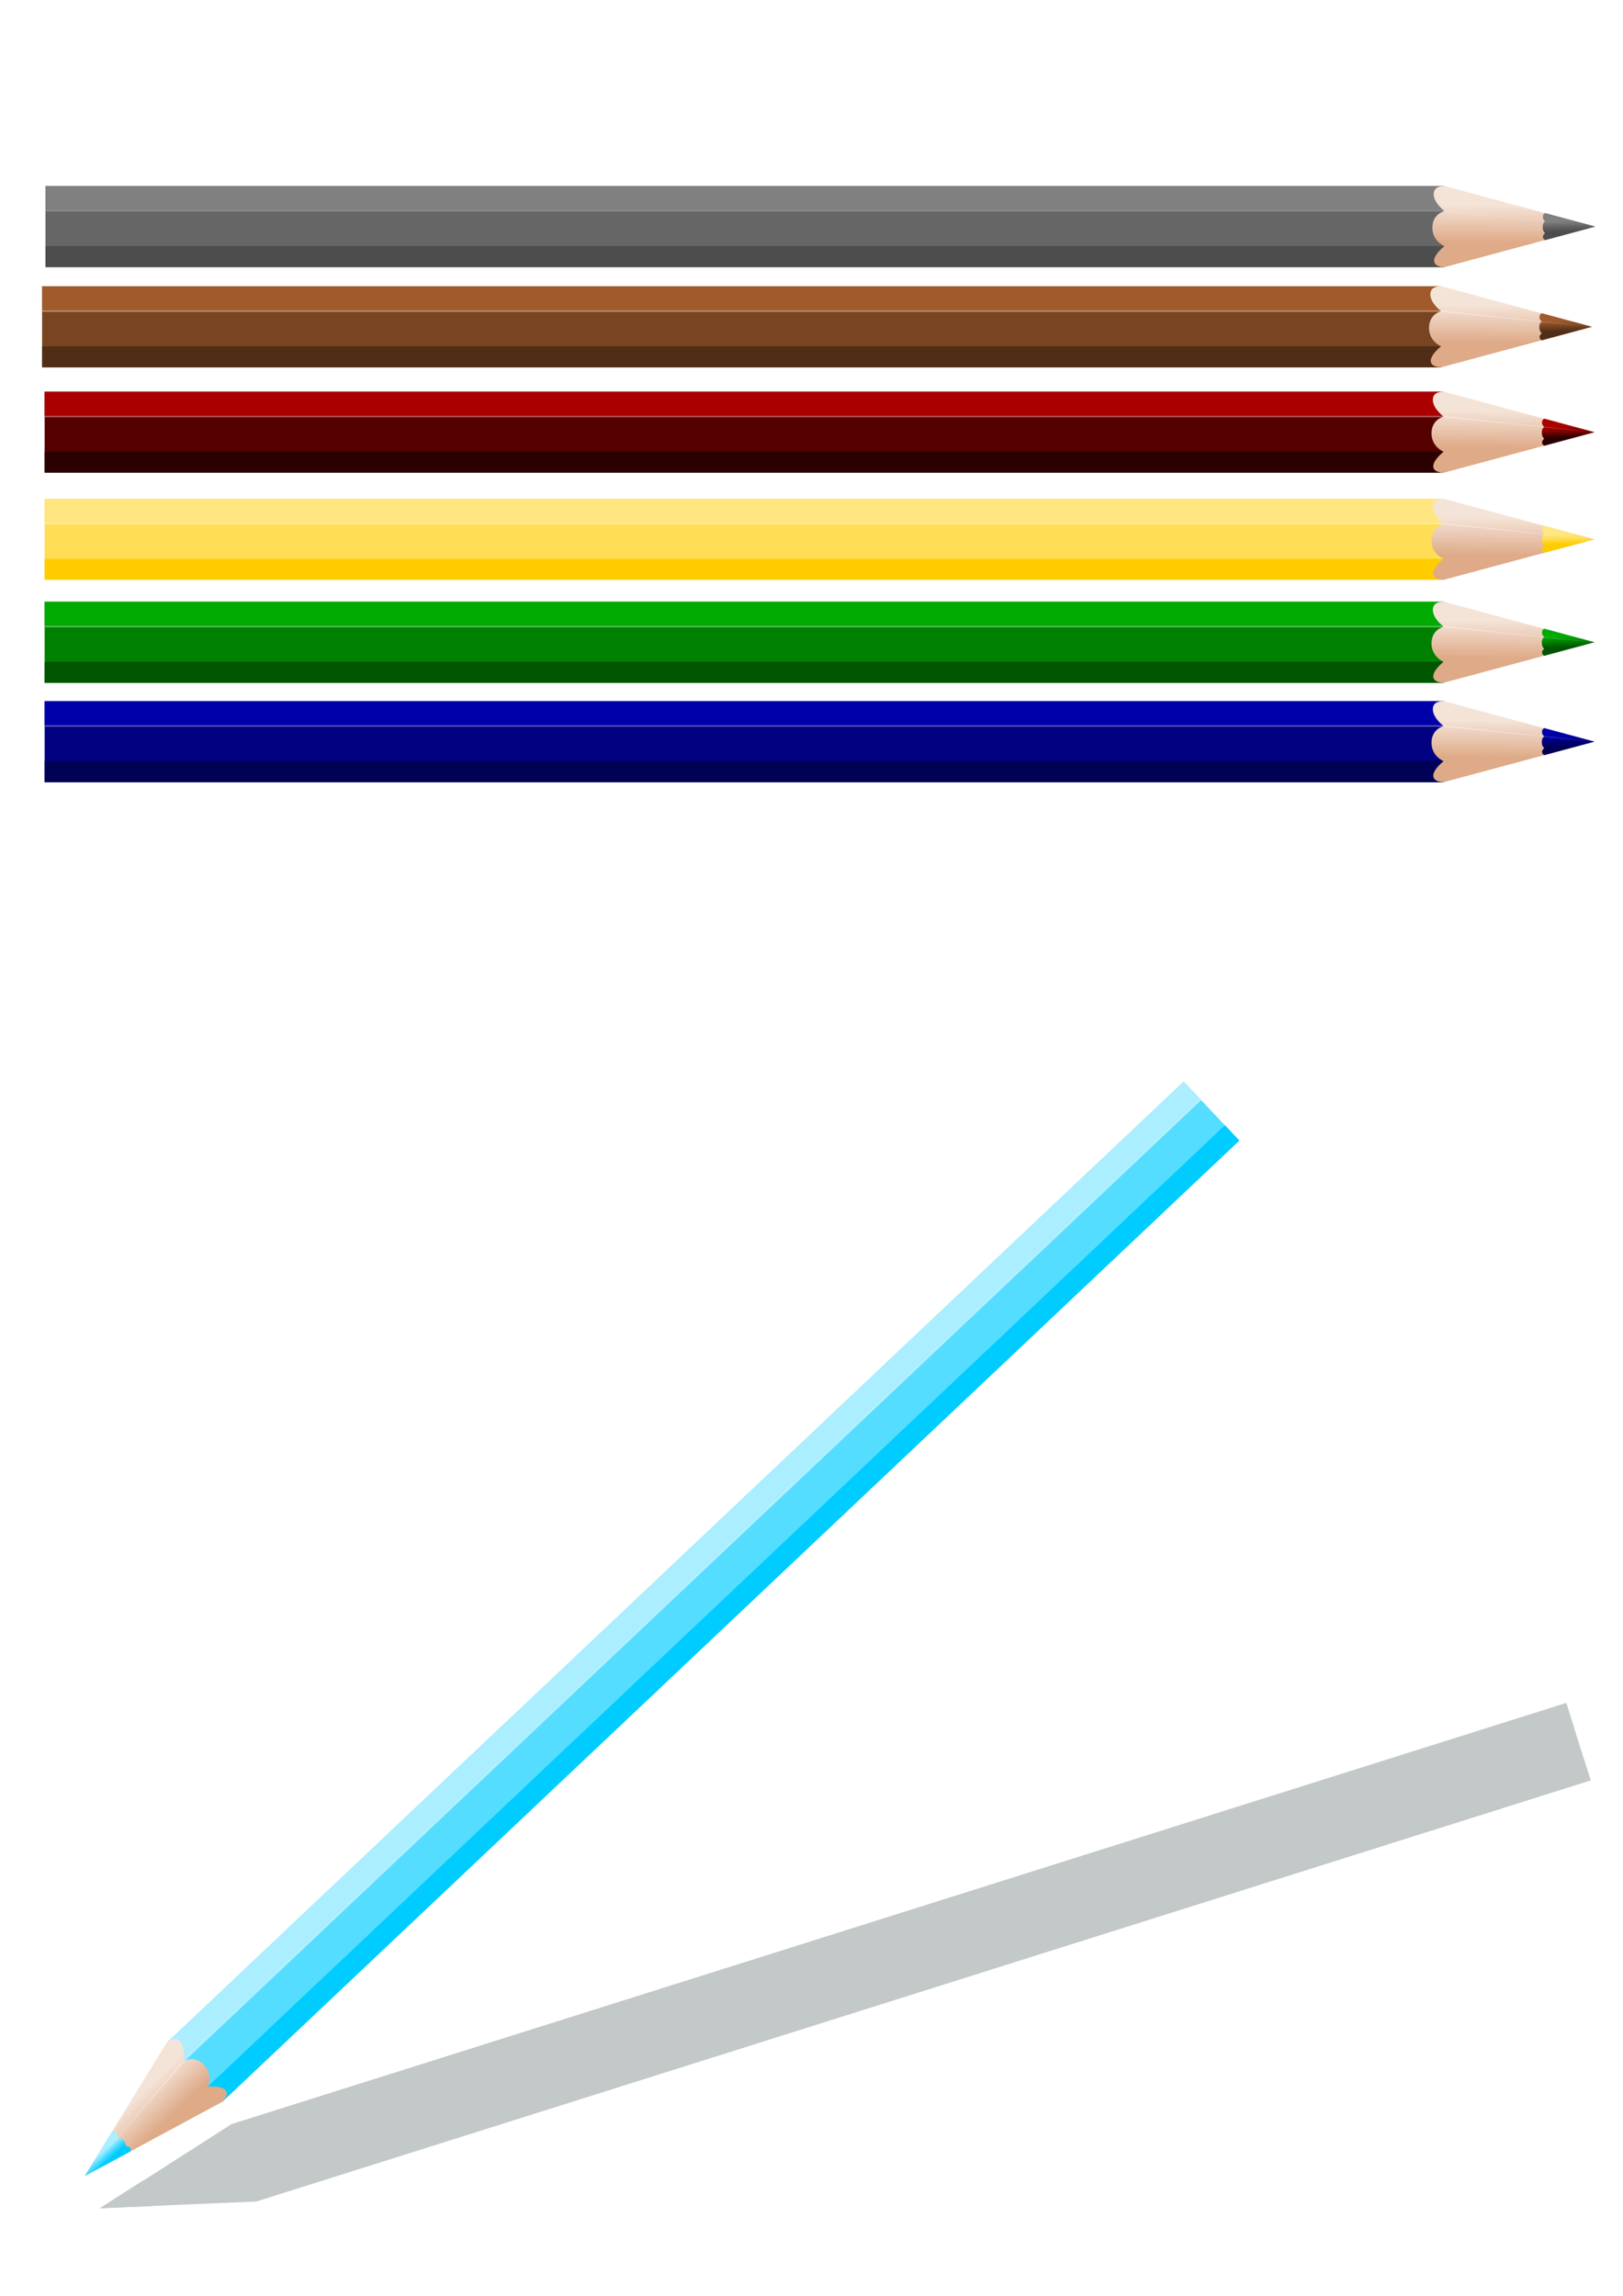
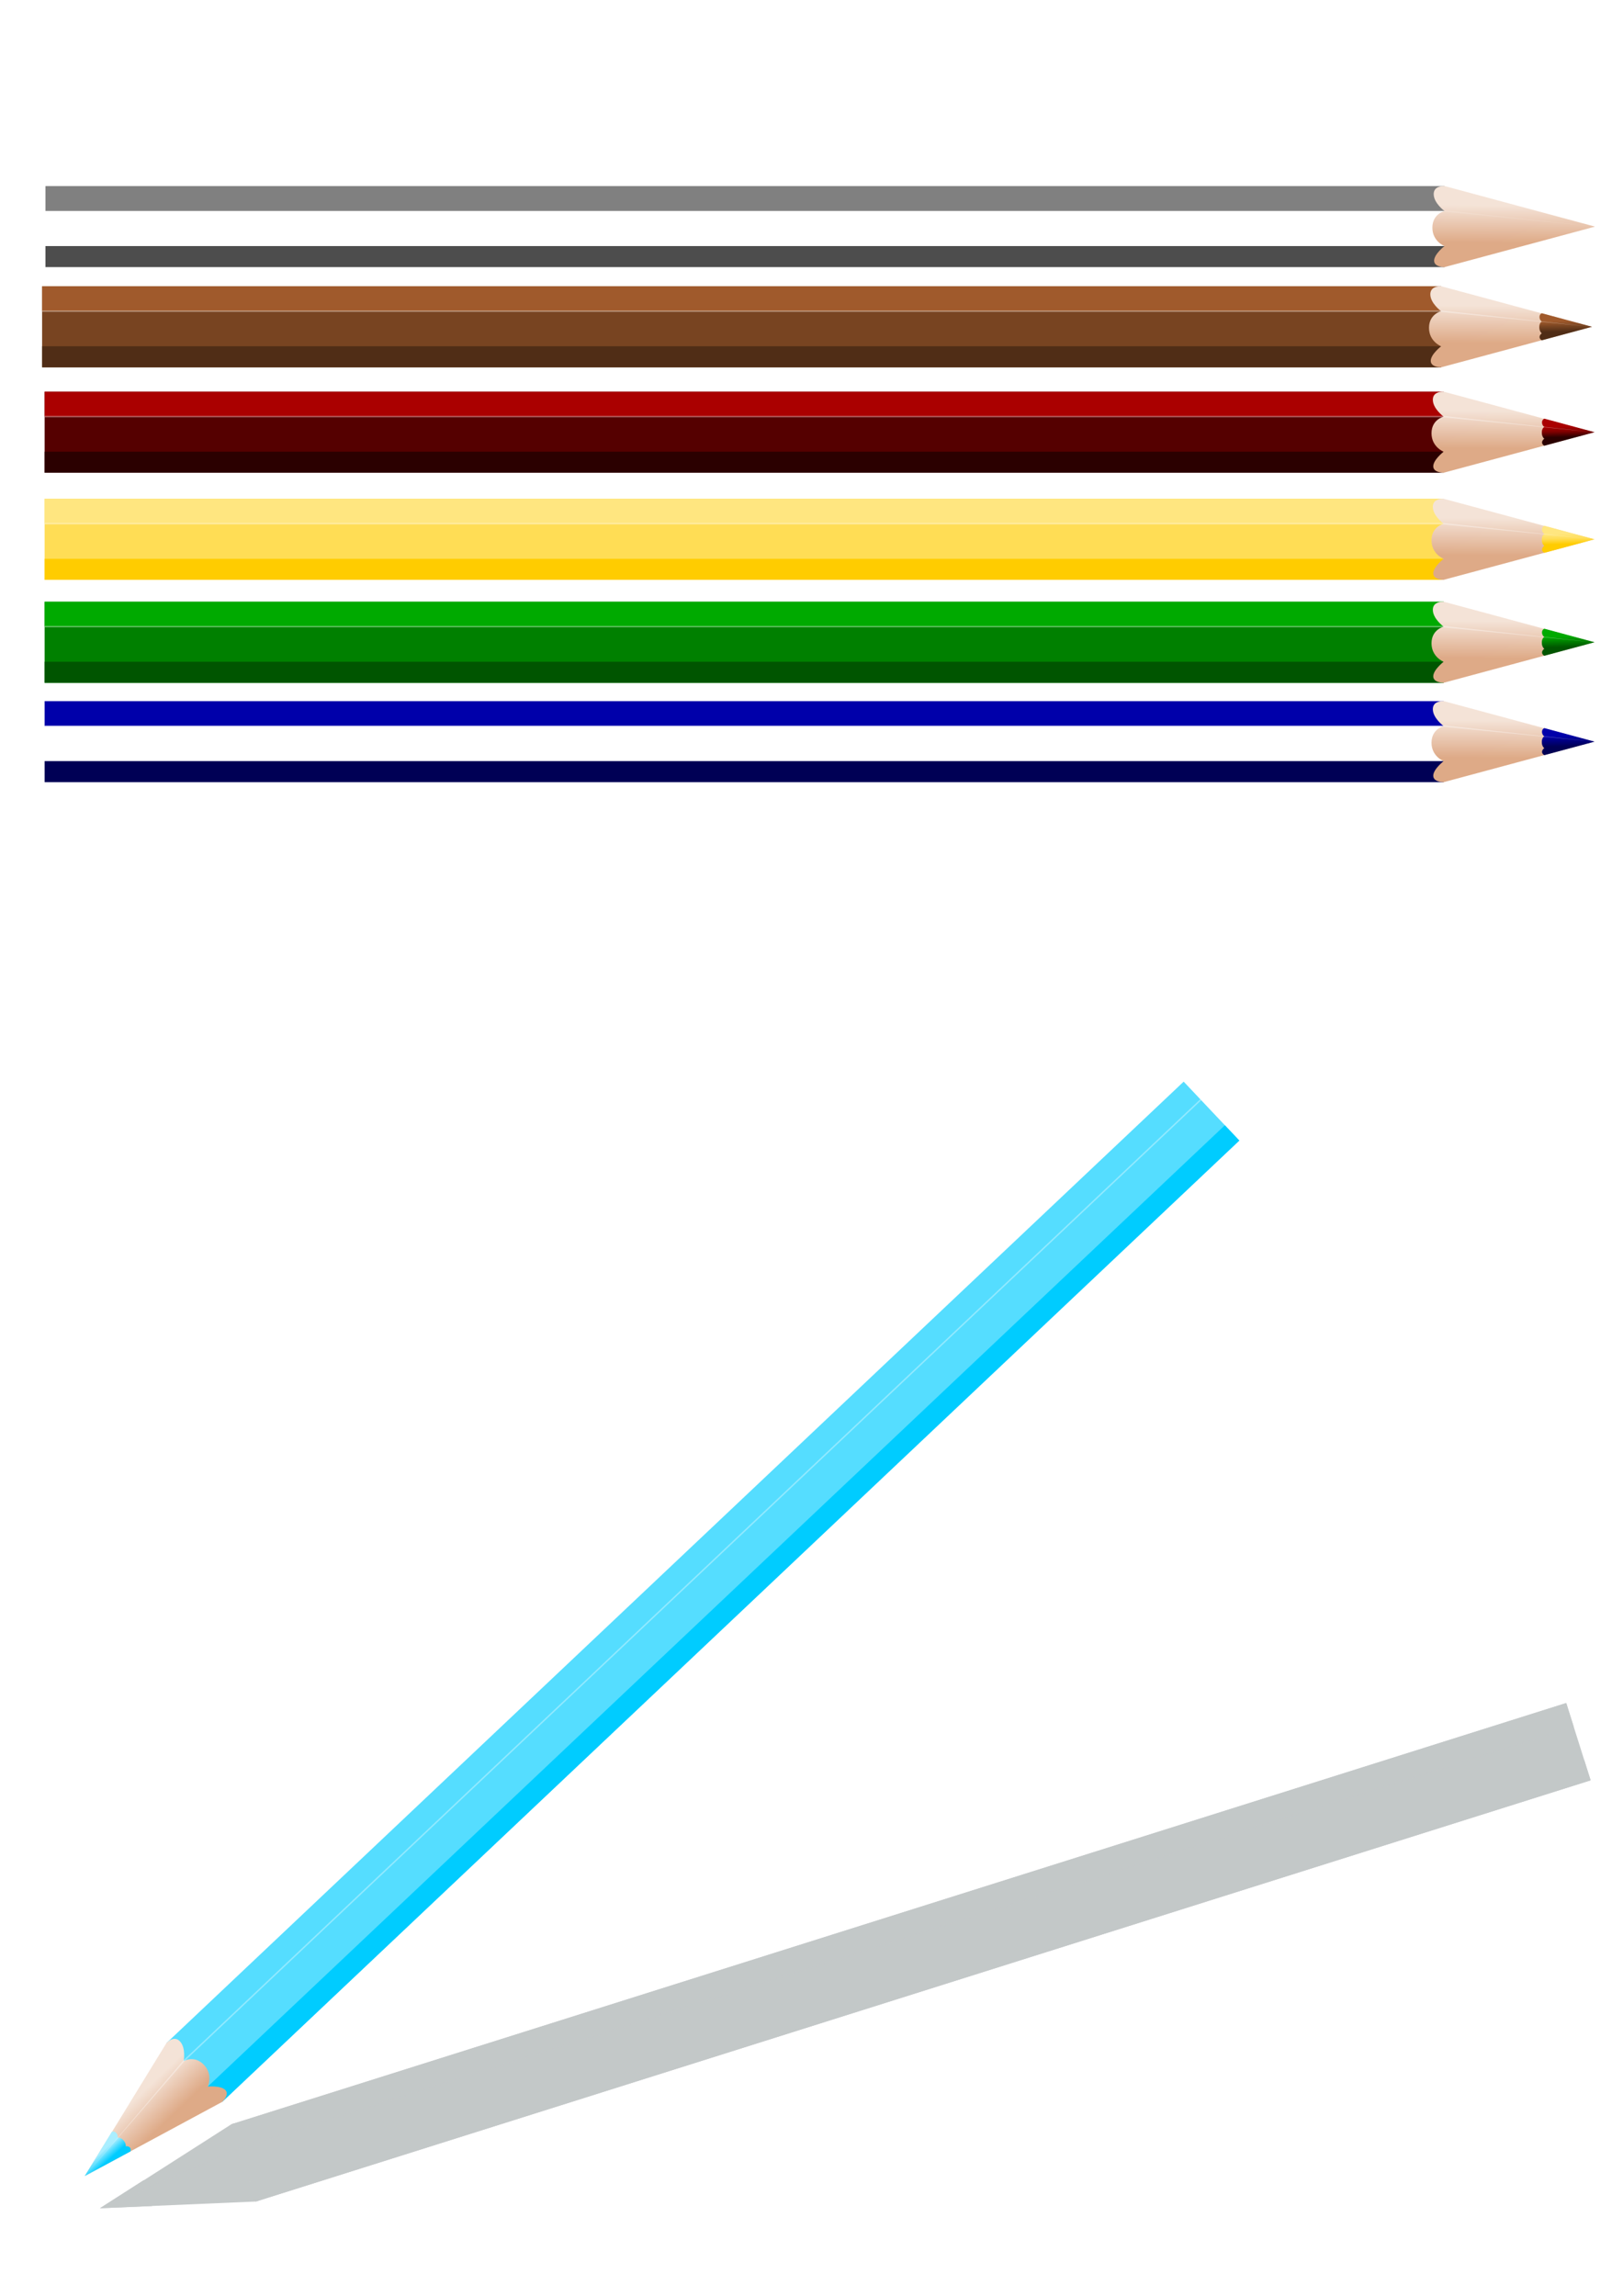
<svg xmlns="http://www.w3.org/2000/svg" xmlns:ns1="http://www.inkscape.org/namespaces/inkscape" xmlns:ns2="http://sodipodi.sourceforge.net/DTD/sodipodi-0.dtd" xmlns:xlink="http://www.w3.org/1999/xlink" width="210mm" height="297mm" viewBox="0 0 744.094 1052.362" id="svg2" version="1.1" ns1:version="0.91 r13725" ns2:docname="Colored pencil.svg">
  <defs id="defs4">
    <linearGradient id="linearGradient4114" ns1:collect="always">
      <stop id="stop4116" offset="0" style="stop-color:#aaeeff;stop-opacity:1" />
      <stop style="stop-color:#55ddff;stop-opacity:1" offset="0.478" id="stop4118" />
      <stop id="stop4120" offset="1" style="stop-color:#00ccff;stop-opacity:1" />
    </linearGradient>
    <linearGradient ns1:collect="always" id="linearGradient4086">
      <stop style="stop-color:#0000aa;stop-opacity:1" offset="0" id="stop4088" />
      <stop id="stop4090" offset="0.478" style="stop-color:#000080;stop-opacity:1" />
      <stop style="stop-color:#000055;stop-opacity:1" offset="1" id="stop4092" />
    </linearGradient>
    <linearGradient id="linearGradient4058" ns1:collect="always">
      <stop id="stop4060" offset="0" style="stop-color:#00aa00;stop-opacity:1" />
      <stop style="stop-color:#008000;stop-opacity:1" offset="0.478" id="stop4062" />
      <stop id="stop4064" offset="1" style="stop-color:#005500;stop-opacity:1" />
    </linearGradient>
    <linearGradient id="linearGradient4030" ns1:collect="always">
      <stop id="stop4032" offset="0" style="stop-color:#ffe680;stop-opacity:1" />
      <stop style="stop-color:#ffdd55;stop-opacity:1" offset="0.478" id="stop4034" />
      <stop id="stop4036" offset="1" style="stop-color:#ffcc00;stop-opacity:1" />
    </linearGradient>
    <linearGradient ns1:collect="always" id="linearGradient4002">
      <stop style="stop-color:#a05a2c;stop-opacity:1" offset="0" id="stop4004" />
      <stop id="stop4006" offset="0.478" style="stop-color:#784421;stop-opacity:1" />
      <stop style="stop-color:#502d16;stop-opacity:1" offset="1" id="stop4008" />
    </linearGradient>
    <linearGradient id="linearGradient3943" ns1:collect="always">
      <stop id="stop3945" offset="0" style="stop-color:#aa0000;stop-opacity:1" />
      <stop style="stop-color:#800000;stop-opacity:1" offset="0.478" id="stop3947" />
      <stop id="stop3949" offset="1" style="stop-color:#2b0000;stop-opacity:1" />
    </linearGradient>
    <linearGradient ns1:collect="always" id="linearGradient3961">
      <stop style="stop-color:#f4e3d7;stop-opacity:1" offset="0" id="stop3963" />
      <stop id="stop3969" offset="0.507" style="stop-color:#e9c6af;stop-opacity:1" />
      <stop style="stop-color:#deaa87;stop-opacity:1" offset="1" id="stop3965" />
    </linearGradient>
    <linearGradient ns1:collect="always" id="linearGradient3950">
      <stop style="stop-color:#808080;stop-opacity:1" offset="0" id="stop3952" />
      <stop id="stop3958" offset="0.478" style="stop-color:#666666;stop-opacity:1" />
      <stop style="stop-color:#4d4d4d;stop-opacity:1" offset="1" id="stop3954" />
    </linearGradient>
    <ns1:path-effect effect="skeletal" id="path-effect3856" is_visible="true" pattern="M 0,5 C 0,2.24 2.24,0 5,0 7.76,0 10,2.24 10,5 10,7.76 7.76,10 5,10 2.24,10 0,7.76 0,5 Z" copytype="single_stretched" prop_scale="1" scale_y_rel="false" spacing="0" normal_offset="0" tang_offset="0" prop_units="false" vertical_pattern="false" fuse_tolerance="0" />
    <linearGradient ns1:collect="always" xlink:href="#linearGradient3950" id="linearGradient3956" x1="722.5" y1="448.237" x2="722.625" y2="453.112" gradientUnits="userSpaceOnUse" />
    <linearGradient ns1:collect="always" xlink:href="#linearGradient3961" id="linearGradient3967" x1="690.313" y1="441.245" x2="690.201" y2="458.389" gradientUnits="userSpaceOnUse" />
    <filter style="color-interpolation-filters:sRGB;" ns1:label="Blur" id="filter4080">
      <feGaussianBlur stdDeviation="0.5 0.5" result="blur" id="feGaussianBlur4082" />
    </filter>
    <linearGradient ns1:collect="always" xlink:href="#linearGradient3961" id="linearGradient3939" gradientUnits="userSpaceOnUse" x1="690.313" y1="441.245" x2="690.201" y2="458.389" gradientTransform="translate(6.509,219.664)" />
    <linearGradient ns1:collect="always" xlink:href="#linearGradient3943" id="linearGradient3941" gradientUnits="userSpaceOnUse" x1="722.5" y1="448.237" x2="722.625" y2="453.112" gradientTransform="translate(6.509,219.664)" />
    <linearGradient ns1:collect="always" xlink:href="#linearGradient3961" id="linearGradient3998" gradientUnits="userSpaceOnUse" gradientTransform="translate(6.509,219.664)" x1="690.313" y1="441.245" x2="690.201" y2="458.389" />
    <linearGradient ns1:collect="always" xlink:href="#linearGradient4002" id="linearGradient4000" gradientUnits="userSpaceOnUse" gradientTransform="translate(6.509,219.664)" x1="722.5" y1="448.237" x2="722.625" y2="453.112" />
    <linearGradient ns1:collect="always" xlink:href="#linearGradient3961" id="linearGradient4026" gradientUnits="userSpaceOnUse" gradientTransform="translate(6.509,219.664)" x1="690.313" y1="441.245" x2="690.201" y2="458.389" />
    <linearGradient ns1:collect="always" xlink:href="#linearGradient4030" id="linearGradient4028" gradientUnits="userSpaceOnUse" gradientTransform="translate(6.509,219.664)" x1="722.5" y1="448.237" x2="722.625" y2="453.112" />
    <linearGradient ns1:collect="always" xlink:href="#linearGradient3961" id="linearGradient4054" gradientUnits="userSpaceOnUse" gradientTransform="translate(6.509,219.664)" x1="690.313" y1="441.245" x2="690.201" y2="458.389" />
    <linearGradient ns1:collect="always" xlink:href="#linearGradient4058" id="linearGradient4056" gradientUnits="userSpaceOnUse" gradientTransform="translate(6.509,219.664)" x1="722.5" y1="448.237" x2="722.625" y2="453.112" />
    <linearGradient ns1:collect="always" xlink:href="#linearGradient3961" id="linearGradient4082" gradientUnits="userSpaceOnUse" gradientTransform="translate(6.509,219.664)" x1="690.313" y1="441.245" x2="690.201" y2="458.389" />
    <linearGradient ns1:collect="always" xlink:href="#linearGradient4086" id="linearGradient4084" gradientUnits="userSpaceOnUse" gradientTransform="translate(6.509,219.664)" x1="722.5" y1="448.237" x2="722.625" y2="453.112" />
    <linearGradient ns1:collect="always" xlink:href="#linearGradient3961" id="linearGradient4110" gradientUnits="userSpaceOnUse" gradientTransform="translate(6.509,219.664)" x1="690.313" y1="441.245" x2="690.201" y2="458.389" />
    <linearGradient ns1:collect="always" xlink:href="#linearGradient4114" id="linearGradient4112" gradientUnits="userSpaceOnUse" gradientTransform="translate(6.509,219.664)" x1="722.5" y1="448.237" x2="722.625" y2="453.112" />
    <filter style="color-interpolation-filters:sRGB;" ns1:label="Blur" id="filter4170">
      <feGaussianBlur stdDeviation="3 3" result="fbSourceGraphic" id="feGaussianBlur4172" />
      <feColorMatrix result="fbSourceGraphicAlpha" in="fbSourceGraphic" values="0 0 0 -1 0 0 0 0 -1 0 0 0 0 -1 0 0 0 0 1 0" id="feColorMatrix4226" />
      <feGaussianBlur id="feGaussianBlur4228" stdDeviation="7 7" result="blur" in="fbSourceGraphic" />
    </filter>
  </defs>
  <ns2:namedview id="base" pagecolor="#ffffff" bordercolor="#666666" borderopacity="1.0" ns1:pageopacity="0.0" ns1:pageshadow="2" ns1:zoom="0.86914129" ns1:cx="397.86423" ns1:cy="1152.5374" ns1:document-units="px" ns1:current-layer="layer1" showgrid="false" ns1:window-width="1366" ns1:window-height="706" ns1:window-x="-8" ns1:window-y="-8" ns1:window-maximized="1" showguides="true" ns1:guide-bbox="true" />
  <g ns1:label="1. réteg" ns1:groupmode="layer" id="layer1">
    <g id="g3915" transform="translate(-1.726,-347.065)">
-       <path ns2:nodetypes="ccccc" ns1:connector-curvature="0" id="rect3845" d="m 22.571,432.362 641.429,0 c -10e-6,12.381 0,24.762 0,37.143 l -641.429,0 z" style="opacity:1;fill:#666666;fill-opacity:1;fill-rule:nonzero;stroke:none;stroke-width:1;stroke-linecap:round;stroke-linejoin:round;stroke-miterlimit:4;stroke-dasharray:none;stroke-opacity:1" />
+       <path ns2:nodetypes="ccccc" ns1:connector-curvature="0" id="rect3845" d="m 22.571,432.362 641.429,0 l -641.429,0 z" style="opacity:1;fill:#666666;fill-opacity:1;fill-rule:nonzero;stroke:none;stroke-width:1;stroke-linecap:round;stroke-linejoin:round;stroke-miterlimit:4;stroke-dasharray:none;stroke-opacity:1" />
      <rect style="opacity:1;fill:#808080;fill-opacity:1;fill-rule:nonzero;stroke:none;stroke-width:1;stroke-linecap:round;stroke-linejoin:round;stroke-miterlimit:4;stroke-dasharray:none;stroke-opacity:1" id="rect3847" width="641.429" height="11.429" x="22.571" y="432.362" />
      <rect style="opacity:1;fill:#4d4d4d;fill-opacity:1;fill-rule:nonzero;stroke:none;stroke-width:1;stroke-linecap:round;stroke-linejoin:round;stroke-miterlimit:4;stroke-dasharray:none;stroke-opacity:1" id="rect3849" width="641.429" height="9.643" x="22.571" y="459.862" />
      <path id="path3858" d="m 663.275,432.352 c -1.412,0.073 -4.238,0.605 -4.244,3.693 -0.008,4.105 4.924,7.725 4.955,7.748 -0.011,0.002 -5.543,1.303 -5.562,7.602 -0.019,6.247 5.454,8.437 5.555,8.477 -0.054,0.042 -4.73,3.661 -4.754,6.666 -0.024,3.022 4.775,2.969 4.775,2.969 l 68.959,-18.557 0.068,-0.008 -0.045,-0.004 -68.924,-18.584 c 0,0 -0.312,-0.026 -0.783,-0.002 z" style="fill:url(#linearGradient3967);fill-opacity:1;fill-rule:evenodd;stroke:none;stroke-width:1px;stroke-linecap:butt;stroke-linejoin:miter;stroke-opacity:1" ns1:connector-curvature="0" />
-       <path id="path3906" d="m 710.166,444.721 c 0,0 -1.081,0.343 -1.084,1.719 -0.003,1.367 1.045,2.092 1.059,2.102 -0.005,0.002 -1.144,0.437 -1.15,2.539 -0.007,2.094 1.137,2.822 1.15,2.83 -0.011,0.007 -1.029,0.695 -1.037,1.699 -0.008,1.01 1.041,1.521 1.041,1.521 l 23.037,-6.199 0.014,-0.002 -0.006,-0.002 -23.023,-6.207 z" style="fill:url(#linearGradient3956);fill-opacity:1;fill-rule:evenodd;stroke:none;stroke-width:1px;stroke-linecap:butt;stroke-linejoin:miter;stroke-opacity:1" ns1:connector-curvature="0" />
      <path ns2:nodetypes="cccccc" ns1:connector-curvature="0" id="rect3873" d="m 22.571,443.444 641.321,0 69.001,7.496 -69.001,-6.843 -641.321,0 z" style="opacity:0.35;fill:#ffffff;fill-opacity:1;fill-rule:nonzero;stroke:none;stroke-width:1;stroke-linecap:round;stroke-linejoin:round;stroke-miterlimit:4;stroke-dasharray:none;stroke-opacity:1;filter:url(#filter4080)" />
    </g>
    <g id="g3973" transform="translate(-8.629,-472.476)">
      <g id="g3966">
        <path ns2:nodetypes="ccccc" ns1:connector-curvature="0" id="path3927" d="m 29.08,652.026 641.429,0 c -1e-5,12.381 0,24.762 0,37.143 l -641.429,0 z" style="opacity:1;fill:#550000;fill-opacity:1;fill-rule:nonzero;stroke:none;stroke-width:1;stroke-linecap:round;stroke-linejoin:round;stroke-miterlimit:4;stroke-dasharray:none;stroke-opacity:1" />
        <rect style="opacity:1;fill:#aa0000;fill-opacity:1;fill-rule:nonzero;stroke:none;stroke-width:1;stroke-linecap:round;stroke-linejoin:round;stroke-miterlimit:4;stroke-dasharray:none;stroke-opacity:1" id="rect3929" width="641.429" height="11.429" x="29.08" y="652.026" />
        <rect style="opacity:1;fill:#2b0000;fill-opacity:1;fill-rule:nonzero;stroke:none;stroke-width:1;stroke-linecap:round;stroke-linejoin:round;stroke-miterlimit:4;stroke-dasharray:none;stroke-opacity:1" id="rect3931" width="641.429" height="9.643" x="29.08" y="679.526" />
        <path ns1:connector-curvature="0" id="path3933" d="m 669.784,652.015 c -1.412,0.073 -4.238,0.605 -4.244,3.693 -0.008,4.105 4.924,7.725 4.955,7.748 -0.011,0.002 -5.543,1.303 -5.562,7.602 -0.019,6.247 5.454,8.437 5.555,8.477 -0.054,0.042 -4.73,3.661 -4.754,6.666 -0.024,3.022 4.775,2.969 4.775,2.969 l 68.959,-18.557 0.068,-0.008 -0.045,-0.004 -68.924,-18.584 c 0,0 -0.312,-0.026 -0.783,-0.002 z" style="fill:url(#linearGradient3939);fill-opacity:1;fill-rule:evenodd;stroke:none;stroke-width:1px;stroke-linecap:butt;stroke-linejoin:miter;stroke-opacity:1" />
        <path ns1:connector-curvature="0" id="path3935" d="m 716.675,664.384 c 0,0 -1.081,0.343 -1.084,1.719 -0.003,1.367 1.045,2.092 1.059,2.102 -0.005,0.002 -1.144,0.437 -1.15,2.539 -0.007,2.094 1.137,2.822 1.15,2.83 -0.011,0.007 -1.029,0.695 -1.037,1.699 -0.008,1.01 1.041,1.521 1.041,1.521 l 23.037,-6.199 0.014,-0.002 -0.006,-0.002 -23.023,-6.207 z" style="fill:url(#linearGradient3941);fill-opacity:1;fill-rule:evenodd;stroke:none;stroke-width:1px;stroke-linecap:butt;stroke-linejoin:miter;stroke-opacity:1" />
      </g>
      <path style="opacity:0.6;fill:#ffffff;fill-opacity:1;fill-rule:nonzero;stroke:none;stroke-width:1;stroke-linecap:round;stroke-linejoin:round;stroke-miterlimit:4;stroke-dasharray:none;stroke-opacity:1;filter:url(#filter4080)" d="m 29.08,663.108 641.321,0 69.001,7.496 -69.001,-6.843 -641.321,0 z" id="path3937" ns1:connector-curvature="0" ns2:nodetypes="cccccc" />
    </g>
    <g transform="translate(-9.78,-520.8)" id="g3982">
      <g id="g3984">
        <path style="opacity:1;fill:#784421;fill-opacity:1;fill-rule:nonzero;stroke:none;stroke-width:1;stroke-linecap:round;stroke-linejoin:round;stroke-miterlimit:4;stroke-dasharray:none;stroke-opacity:1" d="m 29.08,652.026 641.429,0 0,37.143 -83.147,0 -558.281,0 z" id="path3986" ns1:connector-curvature="0" ns2:nodetypes="cccccc" />
        <rect y="652.026" x="29.08" height="11.429" width="641.429" id="rect3988" style="opacity:1;fill:#a05a2c;fill-opacity:1;fill-rule:nonzero;stroke:none;stroke-width:1;stroke-linecap:round;stroke-linejoin:round;stroke-miterlimit:4;stroke-dasharray:none;stroke-opacity:1" />
        <rect y="679.526" x="29.08" height="9.643" width="641.429" id="rect3990" style="opacity:1;fill:#502d16;fill-opacity:1;fill-rule:nonzero;stroke:none;stroke-width:1;stroke-linecap:round;stroke-linejoin:round;stroke-miterlimit:4;stroke-dasharray:none;stroke-opacity:1" />
        <path style="fill:url(#linearGradient3998);fill-opacity:1;fill-rule:evenodd;stroke:none;stroke-width:1px;stroke-linecap:butt;stroke-linejoin:miter;stroke-opacity:1" d="m 669.784,652.015 c -1.412,0.073 -4.238,0.605 -4.244,3.693 -0.008,4.105 4.924,7.725 4.955,7.748 -0.011,0.002 -5.543,1.303 -5.562,7.602 -0.019,6.247 5.454,8.437 5.555,8.477 -0.054,0.042 -4.73,3.661 -4.754,6.666 -0.024,3.022 4.775,2.969 4.775,2.969 l 68.959,-18.557 0.068,-0.008 -0.045,-0.004 -68.924,-18.584 c 0,0 -0.312,-0.026 -0.783,-0.002 z" id="path3992" ns1:connector-curvature="0" />
        <path style="fill:url(#linearGradient4000);fill-opacity:1;fill-rule:evenodd;stroke:none;stroke-width:1px;stroke-linecap:butt;stroke-linejoin:miter;stroke-opacity:1" d="m 716.675,664.384 c 0,0 -1.081,0.343 -1.084,1.719 -0.003,1.367 1.045,2.092 1.059,2.102 -0.005,0.002 -1.144,0.437 -1.15,2.539 -0.007,2.094 1.137,2.822 1.15,2.83 -0.011,0.007 -1.029,0.695 -1.037,1.699 -0.008,1.01 1.041,1.521 1.041,1.521 l 23.037,-6.199 0.014,-0.002 -0.006,-0.002 -23.023,-6.207 z" id="path3994" ns1:connector-curvature="0" />
      </g>
      <path ns2:nodetypes="cccccc" ns1:connector-curvature="0" id="path3996" d="m 29.08,663.108 641.321,0 69.001,7.496 -69.001,-6.843 -641.321,0 z" style="opacity:0.6;fill:#ffffff;fill-opacity:1;fill-rule:nonzero;stroke:none;stroke-width:1;stroke-linecap:round;stroke-linejoin:round;stroke-miterlimit:4;stroke-dasharray:none;stroke-opacity:1;filter:url(#filter4080)" />
    </g>
    <g id="g4010" transform="translate(-8.629,-423.383)">
      <g id="g4012">
        <path ns2:nodetypes="cccccc" ns1:connector-curvature="0" id="path4014" d="m 29.08,652.026 641.429,0 0,37.143 -83.147,0 -558.281,0 z" style="opacity:1;fill:#ffdd55;fill-opacity:1;fill-rule:nonzero;stroke:none;stroke-width:1;stroke-linecap:round;stroke-linejoin:round;stroke-miterlimit:4;stroke-dasharray:none;stroke-opacity:1" />
        <rect style="opacity:1;fill:#ffe680;fill-opacity:1;fill-rule:nonzero;stroke:none;stroke-width:1;stroke-linecap:round;stroke-linejoin:round;stroke-miterlimit:4;stroke-dasharray:none;stroke-opacity:1" id="rect4016" width="641.429" height="11.429" x="29.08" y="652.026" />
        <rect style="opacity:1;fill:#ffcc00;fill-opacity:1;fill-rule:nonzero;stroke:none;stroke-width:1;stroke-linecap:round;stroke-linejoin:round;stroke-miterlimit:4;stroke-dasharray:none;stroke-opacity:1" id="rect4018" width="641.429" height="9.643" x="29.08" y="679.526" />
        <path ns1:connector-curvature="0" id="path4020" d="m 669.784,652.015 c -1.412,0.073 -4.238,0.605 -4.244,3.693 -0.008,4.105 4.924,7.725 4.955,7.748 -0.011,0.002 -5.543,1.303 -5.562,7.602 -0.019,6.247 5.454,8.437 5.555,8.477 -0.054,0.042 -4.73,3.661 -4.754,6.666 -0.024,3.022 4.775,2.969 4.775,2.969 l 68.959,-18.557 0.068,-0.008 -0.045,-0.004 -68.924,-18.584 c 0,0 -0.312,-0.026 -0.783,-0.002 z" style="fill:url(#linearGradient4026);fill-opacity:1;fill-rule:evenodd;stroke:none;stroke-width:1px;stroke-linecap:butt;stroke-linejoin:miter;stroke-opacity:1" />
        <path ns1:connector-curvature="0" id="path4022" d="m 716.675,664.384 c 0,0 -1.081,0.343 -1.084,1.719 -0.003,1.367 1.045,2.092 1.059,2.102 -0.005,0.002 -1.144,0.437 -1.15,2.539 -0.007,2.094 1.137,2.822 1.15,2.83 -0.011,0.007 -1.029,0.695 -1.037,1.699 -0.008,1.01 1.041,1.521 1.041,1.521 l 23.037,-6.199 0.014,-0.002 -0.006,-0.002 -23.023,-6.207 z" style="fill:url(#linearGradient4028);fill-opacity:1;fill-rule:evenodd;stroke:none;stroke-width:1px;stroke-linecap:butt;stroke-linejoin:miter;stroke-opacity:1" />
      </g>
      <path style="opacity:0.6;fill:#ffffff;fill-opacity:1;fill-rule:nonzero;stroke:none;stroke-width:1;stroke-linecap:round;stroke-linejoin:round;stroke-miterlimit:4;stroke-dasharray:none;stroke-opacity:1;filter:url(#filter4080)" d="m 29.08,663.108 641.321,0 69.001,7.496 -69.001,-6.843 -641.321,0 z" id="path4024" ns1:connector-curvature="0" ns2:nodetypes="cccccc" />
    </g>
    <g id="g4038" transform="translate(-8.629,-376.196)">
      <g id="g4040">
        <path ns2:nodetypes="cccccc" ns1:connector-curvature="0" id="path4042" d="m 29.08,652.026 641.429,0 0,37.143 -83.147,0 -558.281,0 z" style="opacity:1;fill:#008000;fill-opacity:1;fill-rule:nonzero;stroke:none;stroke-width:1;stroke-linecap:round;stroke-linejoin:round;stroke-miterlimit:4;stroke-dasharray:none;stroke-opacity:1" />
        <rect style="opacity:1;fill:#00aa00;fill-opacity:1;fill-rule:nonzero;stroke:none;stroke-width:1;stroke-linecap:round;stroke-linejoin:round;stroke-miterlimit:4;stroke-dasharray:none;stroke-opacity:1" id="rect4044" width="641.429" height="11.429" x="29.08" y="652.026" />
        <rect style="opacity:1;fill:#005500;fill-opacity:1;fill-rule:nonzero;stroke:none;stroke-width:1;stroke-linecap:round;stroke-linejoin:round;stroke-miterlimit:4;stroke-dasharray:none;stroke-opacity:1" id="rect4046" width="641.429" height="9.643" x="29.08" y="679.526" />
        <path ns1:connector-curvature="0" id="path4048" d="m 669.784,652.015 c -1.412,0.073 -4.238,0.605 -4.244,3.693 -0.008,4.105 4.924,7.725 4.955,7.748 -0.011,0.002 -5.543,1.303 -5.562,7.602 -0.019,6.247 5.454,8.437 5.555,8.477 -0.054,0.042 -4.73,3.661 -4.754,6.666 -0.024,3.022 4.775,2.969 4.775,2.969 l 68.959,-18.557 0.068,-0.008 -0.045,-0.004 -68.924,-18.584 c 0,0 -0.312,-0.026 -0.783,-0.002 z" style="fill:url(#linearGradient4054);fill-opacity:1;fill-rule:evenodd;stroke:none;stroke-width:1px;stroke-linecap:butt;stroke-linejoin:miter;stroke-opacity:1" />
        <path ns1:connector-curvature="0" id="path4050" d="m 716.675,664.384 c 0,0 -1.081,0.343 -1.084,1.719 -0.003,1.367 1.045,2.092 1.059,2.102 -0.005,0.002 -1.144,0.437 -1.15,2.539 -0.007,2.094 1.137,2.822 1.15,2.83 -0.011,0.007 -1.029,0.695 -1.037,1.699 -0.008,1.01 1.041,1.521 1.041,1.521 l 23.037,-6.199 0.014,-0.002 -0.006,-0.002 -23.023,-6.207 z" style="fill:url(#linearGradient4056);fill-opacity:1;fill-rule:evenodd;stroke:none;stroke-width:1px;stroke-linecap:butt;stroke-linejoin:miter;stroke-opacity:1" />
      </g>
      <path style="opacity:0.6;fill:#ffffff;fill-opacity:1;fill-rule:nonzero;stroke:none;stroke-width:1;stroke-linecap:round;stroke-linejoin:round;stroke-miterlimit:4;stroke-dasharray:none;stroke-opacity:1;filter:url(#filter4080)" d="m 29.08,663.108 641.321,0 69.001,7.496 -69.001,-6.843 -641.321,0 z" id="path4052" ns1:connector-curvature="0" ns2:nodetypes="cccccc" />
    </g>
    <g transform="translate(-8.629,-330.636)" id="g4066">
      <g id="g4068">
-         <path style="opacity:1;fill:#000080;fill-opacity:1;fill-rule:nonzero;stroke:none;stroke-width:1;stroke-linecap:round;stroke-linejoin:round;stroke-miterlimit:4;stroke-dasharray:none;stroke-opacity:1" d="m 29.08,652.026 641.429,0 0,37.143 -83.147,0 -558.281,0 z" id="path4070" ns1:connector-curvature="0" ns2:nodetypes="cccccc" />
        <rect y="652.026" x="29.08" height="11.429" width="641.429" id="rect4072" style="opacity:1;fill:#0000aa;fill-opacity:1;fill-rule:nonzero;stroke:none;stroke-width:1;stroke-linecap:round;stroke-linejoin:round;stroke-miterlimit:4;stroke-dasharray:none;stroke-opacity:1" />
        <rect y="679.526" x="29.08" height="9.643" width="641.429" id="rect4074" style="opacity:1;fill:#000055;fill-opacity:1;fill-rule:nonzero;stroke:none;stroke-width:1;stroke-linecap:round;stroke-linejoin:round;stroke-miterlimit:4;stroke-dasharray:none;stroke-opacity:1" />
        <path style="fill:url(#linearGradient4082);fill-opacity:1;fill-rule:evenodd;stroke:none;stroke-width:1px;stroke-linecap:butt;stroke-linejoin:miter;stroke-opacity:1" d="m 669.784,652.015 c -1.412,0.073 -4.238,0.605 -4.244,3.693 -0.008,4.105 4.924,7.725 4.955,7.748 -0.011,0.002 -5.543,1.303 -5.562,7.602 -0.019,6.247 5.454,8.437 5.555,8.477 -0.054,0.042 -4.73,3.661 -4.754,6.666 -0.024,3.022 4.775,2.969 4.775,2.969 l 68.959,-18.557 0.068,-0.008 -0.045,-0.004 -68.924,-18.584 c 0,0 -0.312,-0.026 -0.783,-0.002 z" id="path4076" ns1:connector-curvature="0" />
        <path style="fill:url(#linearGradient4084);fill-opacity:1;fill-rule:evenodd;stroke:none;stroke-width:1px;stroke-linecap:butt;stroke-linejoin:miter;stroke-opacity:1" d="m 716.675,664.384 c 0,0 -1.081,0.343 -1.084,1.719 -0.003,1.367 1.045,2.092 1.059,2.102 -0.005,0.002 -1.144,0.437 -1.15,2.539 -0.007,2.094 1.137,2.822 1.15,2.83 -0.011,0.007 -1.029,0.695 -1.037,1.699 -0.008,1.01 1.041,1.521 1.041,1.521 l 23.037,-6.199 0.014,-0.002 -0.006,-0.002 -23.023,-6.207 z" id="path4078" ns1:connector-curvature="0" />
      </g>
      <path ns2:nodetypes="cccccc" ns1:connector-curvature="0" id="path4080" d="m 29.08,663.108 641.321,0 69.001,7.496 -69.001,-6.843 -641.321,0 z" style="opacity:0.6;fill:#ffffff;fill-opacity:1;fill-rule:nonzero;stroke:none;stroke-width:1;stroke-linecap:round;stroke-linejoin:round;stroke-miterlimit:4;stroke-dasharray:none;stroke-opacity:1;filter:url(#filter4080)" />
    </g>
    <g id="g4264">
      <g style="opacity:0.3;fill:#374548;filter:url(#filter4170)" id="g4122" transform="matrix(-0.954,0.301,0.301,0.954,549.554,149.848)">
        <g style="fill:#374548" id="g4124">
          <path ns2:nodetypes="cccccc" ns1:connector-curvature="0" id="path4126" d="m 29.08,652.026 641.429,0 0,37.143 -83.147,0 -558.281,0 z" style="opacity:1;fill:#374548;fill-opacity:1;fill-rule:nonzero;stroke:none;stroke-width:1;stroke-linecap:round;stroke-linejoin:round;stroke-miterlimit:4;stroke-dasharray:none;stroke-opacity:1" />
          <rect style="opacity:1;fill:#374548;fill-opacity:1;fill-rule:nonzero;stroke:none;stroke-width:1;stroke-linecap:round;stroke-linejoin:round;stroke-miterlimit:4;stroke-dasharray:none;stroke-opacity:1" id="rect4128" width="641.429" height="11.429" x="29.08" y="652.026" />
          <rect style="opacity:1;fill:#374548;fill-opacity:1;fill-rule:nonzero;stroke:none;stroke-width:1;stroke-linecap:round;stroke-linejoin:round;stroke-miterlimit:4;stroke-dasharray:none;stroke-opacity:1" id="rect4130" width="641.429" height="9.643" x="29.08" y="679.526" />
          <path ns1:connector-curvature="0" id="path4132" d="m 669.784,652.015 c -1.412,0.073 -4.238,0.605 -4.244,3.693 -0.008,4.105 4.924,7.725 4.955,7.748 -0.011,0.002 -5.543,1.303 -5.562,7.602 -0.019,6.247 5.454,8.437 5.555,8.477 -0.054,0.042 -4.73,3.661 -4.754,6.666 -0.024,3.022 4.775,2.969 4.775,2.969 l 68.959,-18.557 0.068,-0.008 -0.045,-0.004 -68.924,-18.584 c 0,0 -0.312,-0.026 -0.783,-0.002 z" style="fill:#374548;fill-opacity:1;fill-rule:evenodd;stroke:none;stroke-width:1px;stroke-linecap:butt;stroke-linejoin:miter;stroke-opacity:1" />
          <path ns1:connector-curvature="0" id="path4134" d="m 716.675,664.384 c 0,0 -1.081,0.343 -1.084,1.719 -0.003,1.367 1.045,2.092 1.059,2.102 -0.005,0.002 -1.144,0.437 -1.15,2.539 -0.007,2.094 1.137,2.822 1.15,2.83 -0.011,0.007 -1.029,0.695 -1.037,1.699 -0.008,1.01 1.041,1.521 1.041,1.521 l 23.037,-6.199 0.014,-0.002 -0.006,-0.002 -23.023,-6.207 z" style="fill:#374548;fill-opacity:1;fill-rule:evenodd;stroke:none;stroke-width:1px;stroke-linecap:butt;stroke-linejoin:miter;stroke-opacity:1" />
        </g>
        <path style="opacity:0.6;fill:#374548;fill-opacity:1;fill-rule:nonzero;stroke:none;stroke-width:1;stroke-linecap:round;stroke-linejoin:round;stroke-miterlimit:4;stroke-dasharray:none;stroke-opacity:1;filter:url(#filter4080)" d="m 29.08,663.108 641.321,0 69.001,7.496 -69.001,-6.843 -641.321,0 z" id="path4136" ns1:connector-curvature="0" ns2:nodetypes="cccccc" />
      </g>
      <g transform="matrix(-0.727,0.687,0.687,0.727,115.874,1.804)" id="g4094">
        <g id="g4096">
          <path style="opacity:1;fill:#55ddff;fill-opacity:1;fill-rule:nonzero;stroke:none;stroke-width:1;stroke-linecap:round;stroke-linejoin:round;stroke-miterlimit:4;stroke-dasharray:none;stroke-opacity:1" d="m 29.08,652.026 641.429,0 0,37.143 -83.147,0 -558.281,0 z" id="path4098" ns1:connector-curvature="0" ns2:nodetypes="cccccc" />
-           <rect y="652.026" x="29.08" height="11.429" width="641.429" id="rect4100" style="opacity:1;fill:#aaeeff;fill-opacity:1;fill-rule:nonzero;stroke:none;stroke-width:1;stroke-linecap:round;stroke-linejoin:round;stroke-miterlimit:4;stroke-dasharray:none;stroke-opacity:1" />
          <rect y="679.526" x="29.08" height="9.643" width="641.429" id="rect4102" style="opacity:1;fill:#00ccff;fill-opacity:1;fill-rule:nonzero;stroke:none;stroke-width:1;stroke-linecap:round;stroke-linejoin:round;stroke-miterlimit:4;stroke-dasharray:none;stroke-opacity:1" />
          <path style="fill:url(#linearGradient4110);fill-opacity:1;fill-rule:evenodd;stroke:none;stroke-width:1px;stroke-linecap:butt;stroke-linejoin:miter;stroke-opacity:1" d="m 669.784,652.015 c -1.412,0.073 -4.238,0.605 -4.244,3.693 -0.008,4.105 4.924,7.725 4.955,7.748 -0.011,0.002 -5.543,1.303 -5.562,7.602 -0.019,6.247 5.454,8.437 5.555,8.477 -0.054,0.042 -4.73,3.661 -4.754,6.666 -0.024,3.022 4.775,2.969 4.775,2.969 l 68.959,-18.557 0.068,-0.008 -0.045,-0.004 -68.924,-18.584 c 0,0 -0.312,-0.026 -0.783,-0.002 z" id="path4104" ns1:connector-curvature="0" />
          <path style="fill:url(#linearGradient4112);fill-opacity:1;fill-rule:evenodd;stroke:none;stroke-width:1px;stroke-linecap:butt;stroke-linejoin:miter;stroke-opacity:1" d="m 716.675,664.384 c 0,0 -1.081,0.343 -1.084,1.719 -0.003,1.367 1.045,2.092 1.059,2.102 -0.005,0.002 -1.144,0.437 -1.15,2.539 -0.007,2.094 1.137,2.822 1.15,2.83 -0.011,0.007 -1.029,0.695 -1.037,1.699 -0.008,1.01 1.041,1.521 1.041,1.521 l 23.037,-6.199 0.014,-0.002 -0.006,-0.002 -23.023,-6.207 z" id="path4106" ns1:connector-curvature="0" />
        </g>
        <path ns2:nodetypes="cccccc" ns1:connector-curvature="0" id="path4108" d="m 29.08,663.108 641.321,0 69.001,7.496 -69.001,-6.843 -641.321,0 z" style="opacity:0.6;fill:#ffffff;fill-opacity:1;fill-rule:nonzero;stroke:none;stroke-width:1;stroke-linecap:round;stroke-linejoin:round;stroke-miterlimit:4;stroke-dasharray:none;stroke-opacity:1;filter:url(#filter4080)" />
      </g>
    </g>
  </g>
</svg>